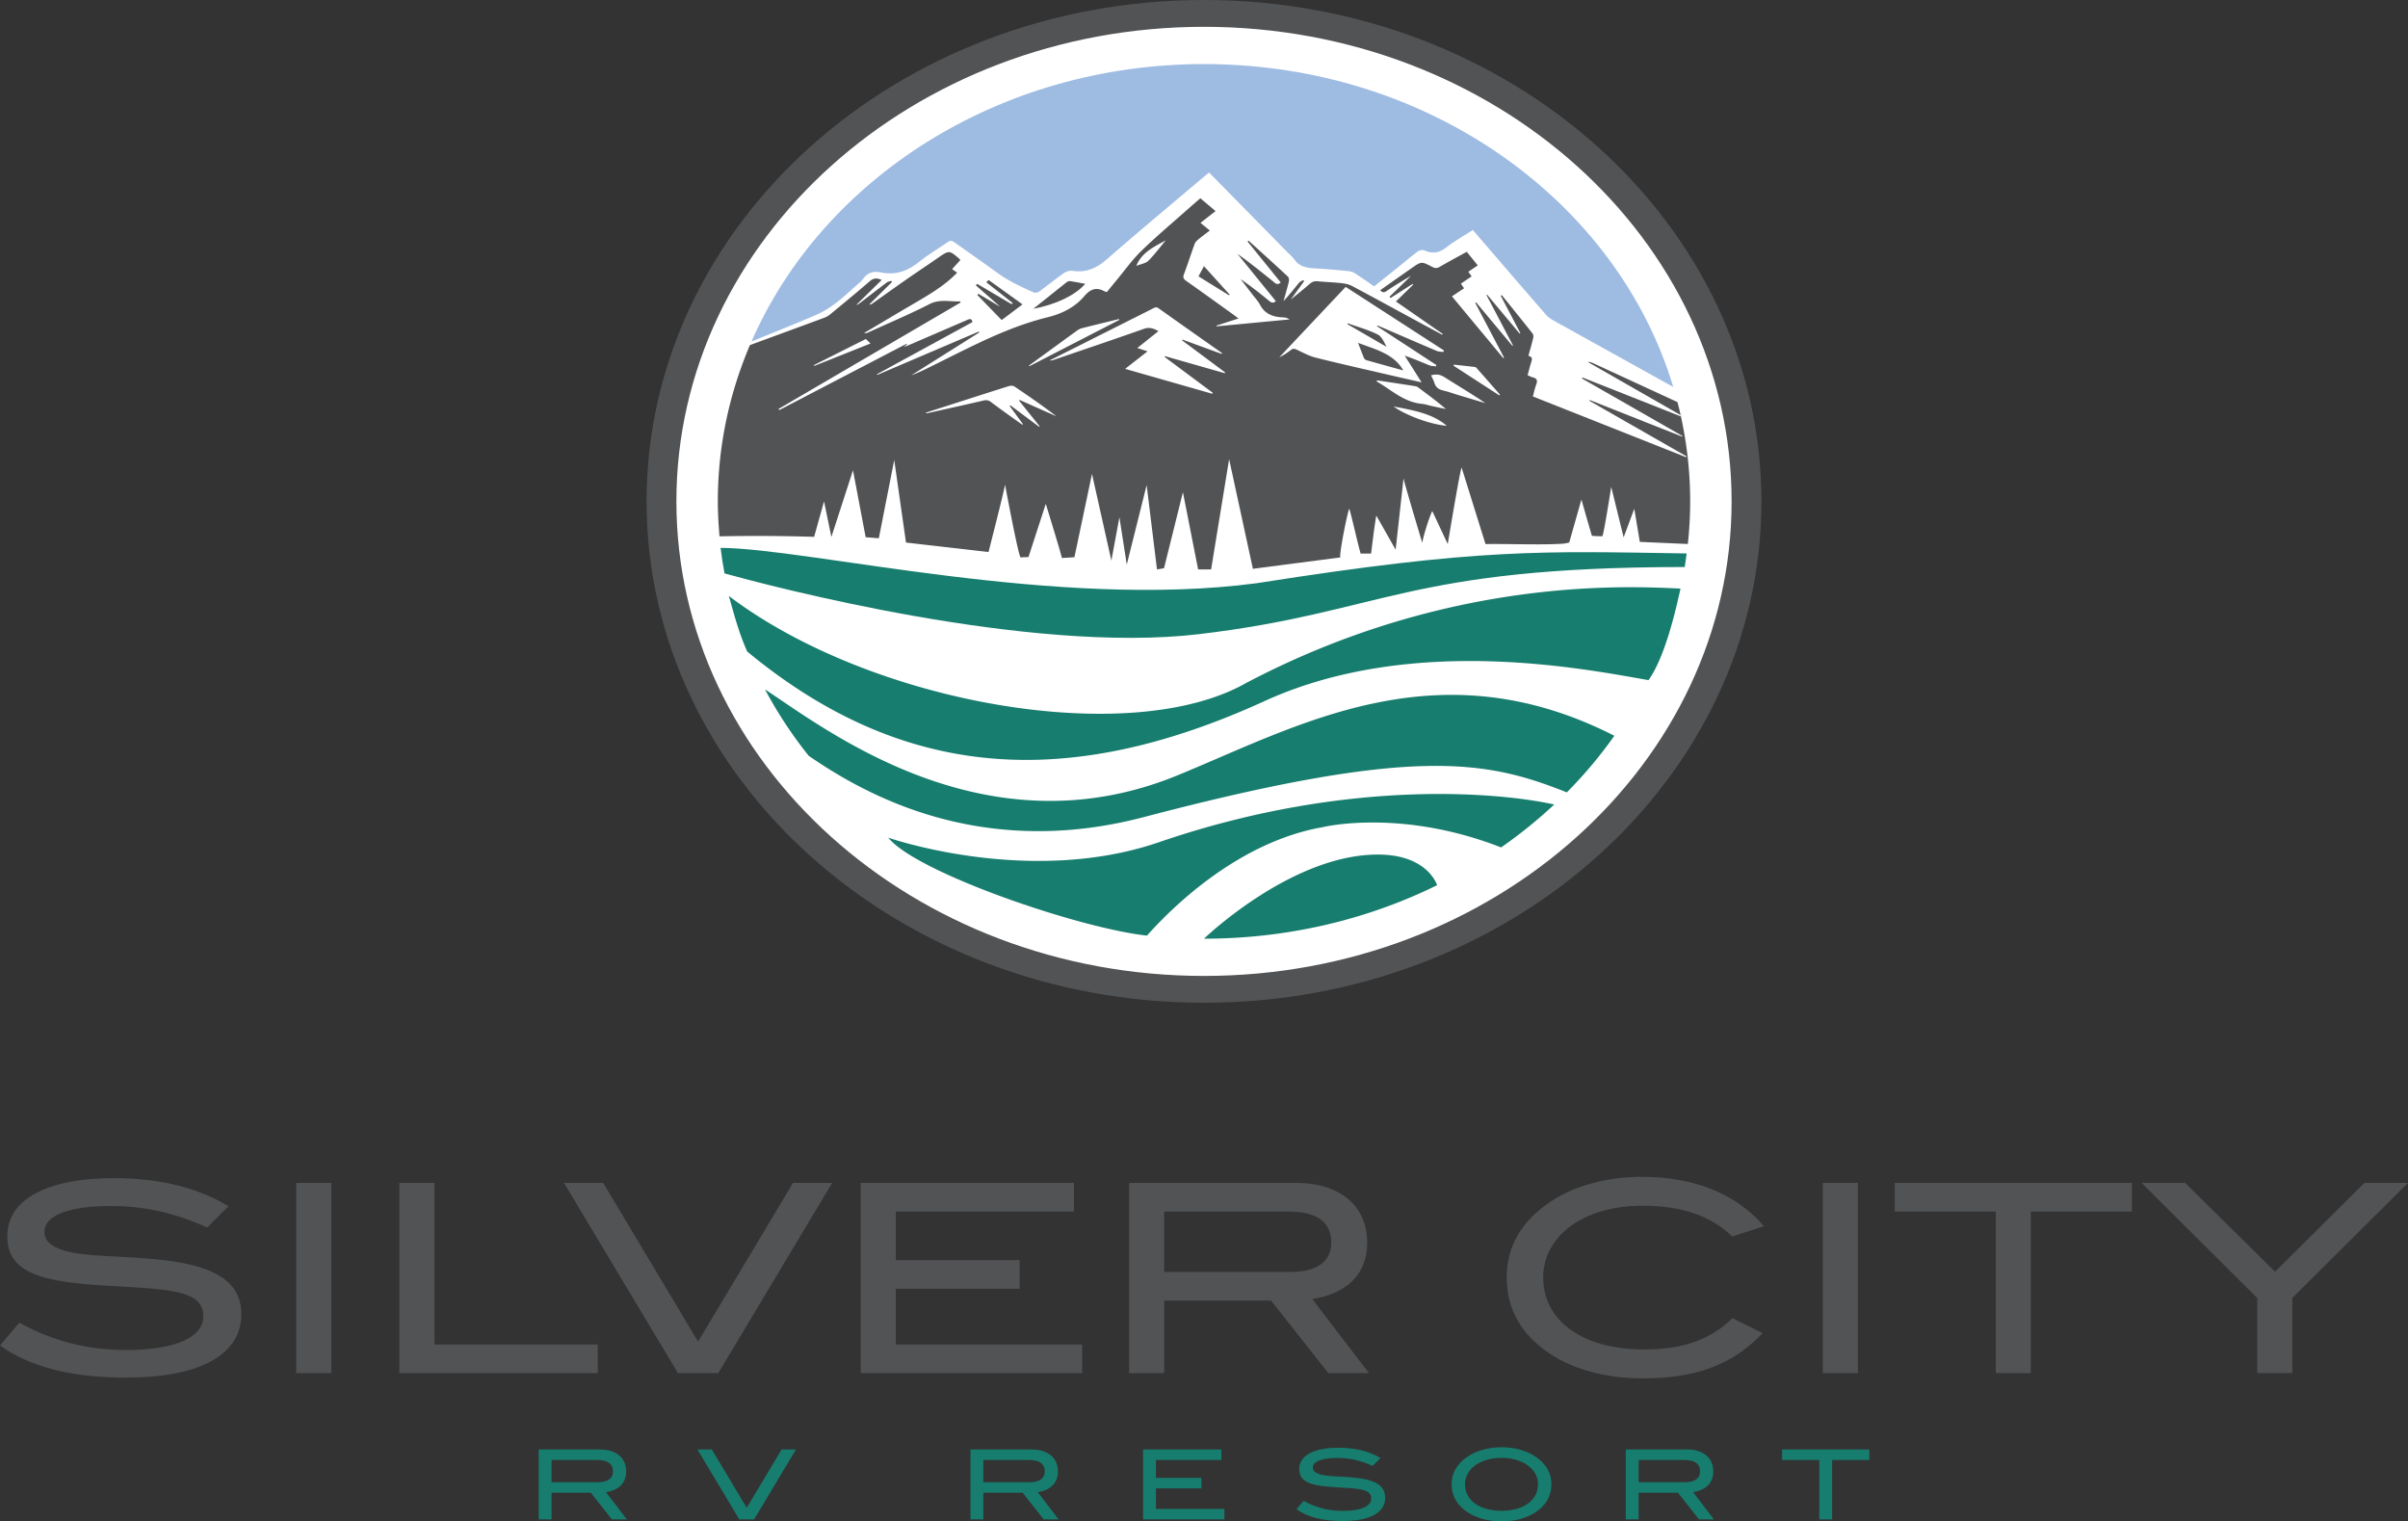
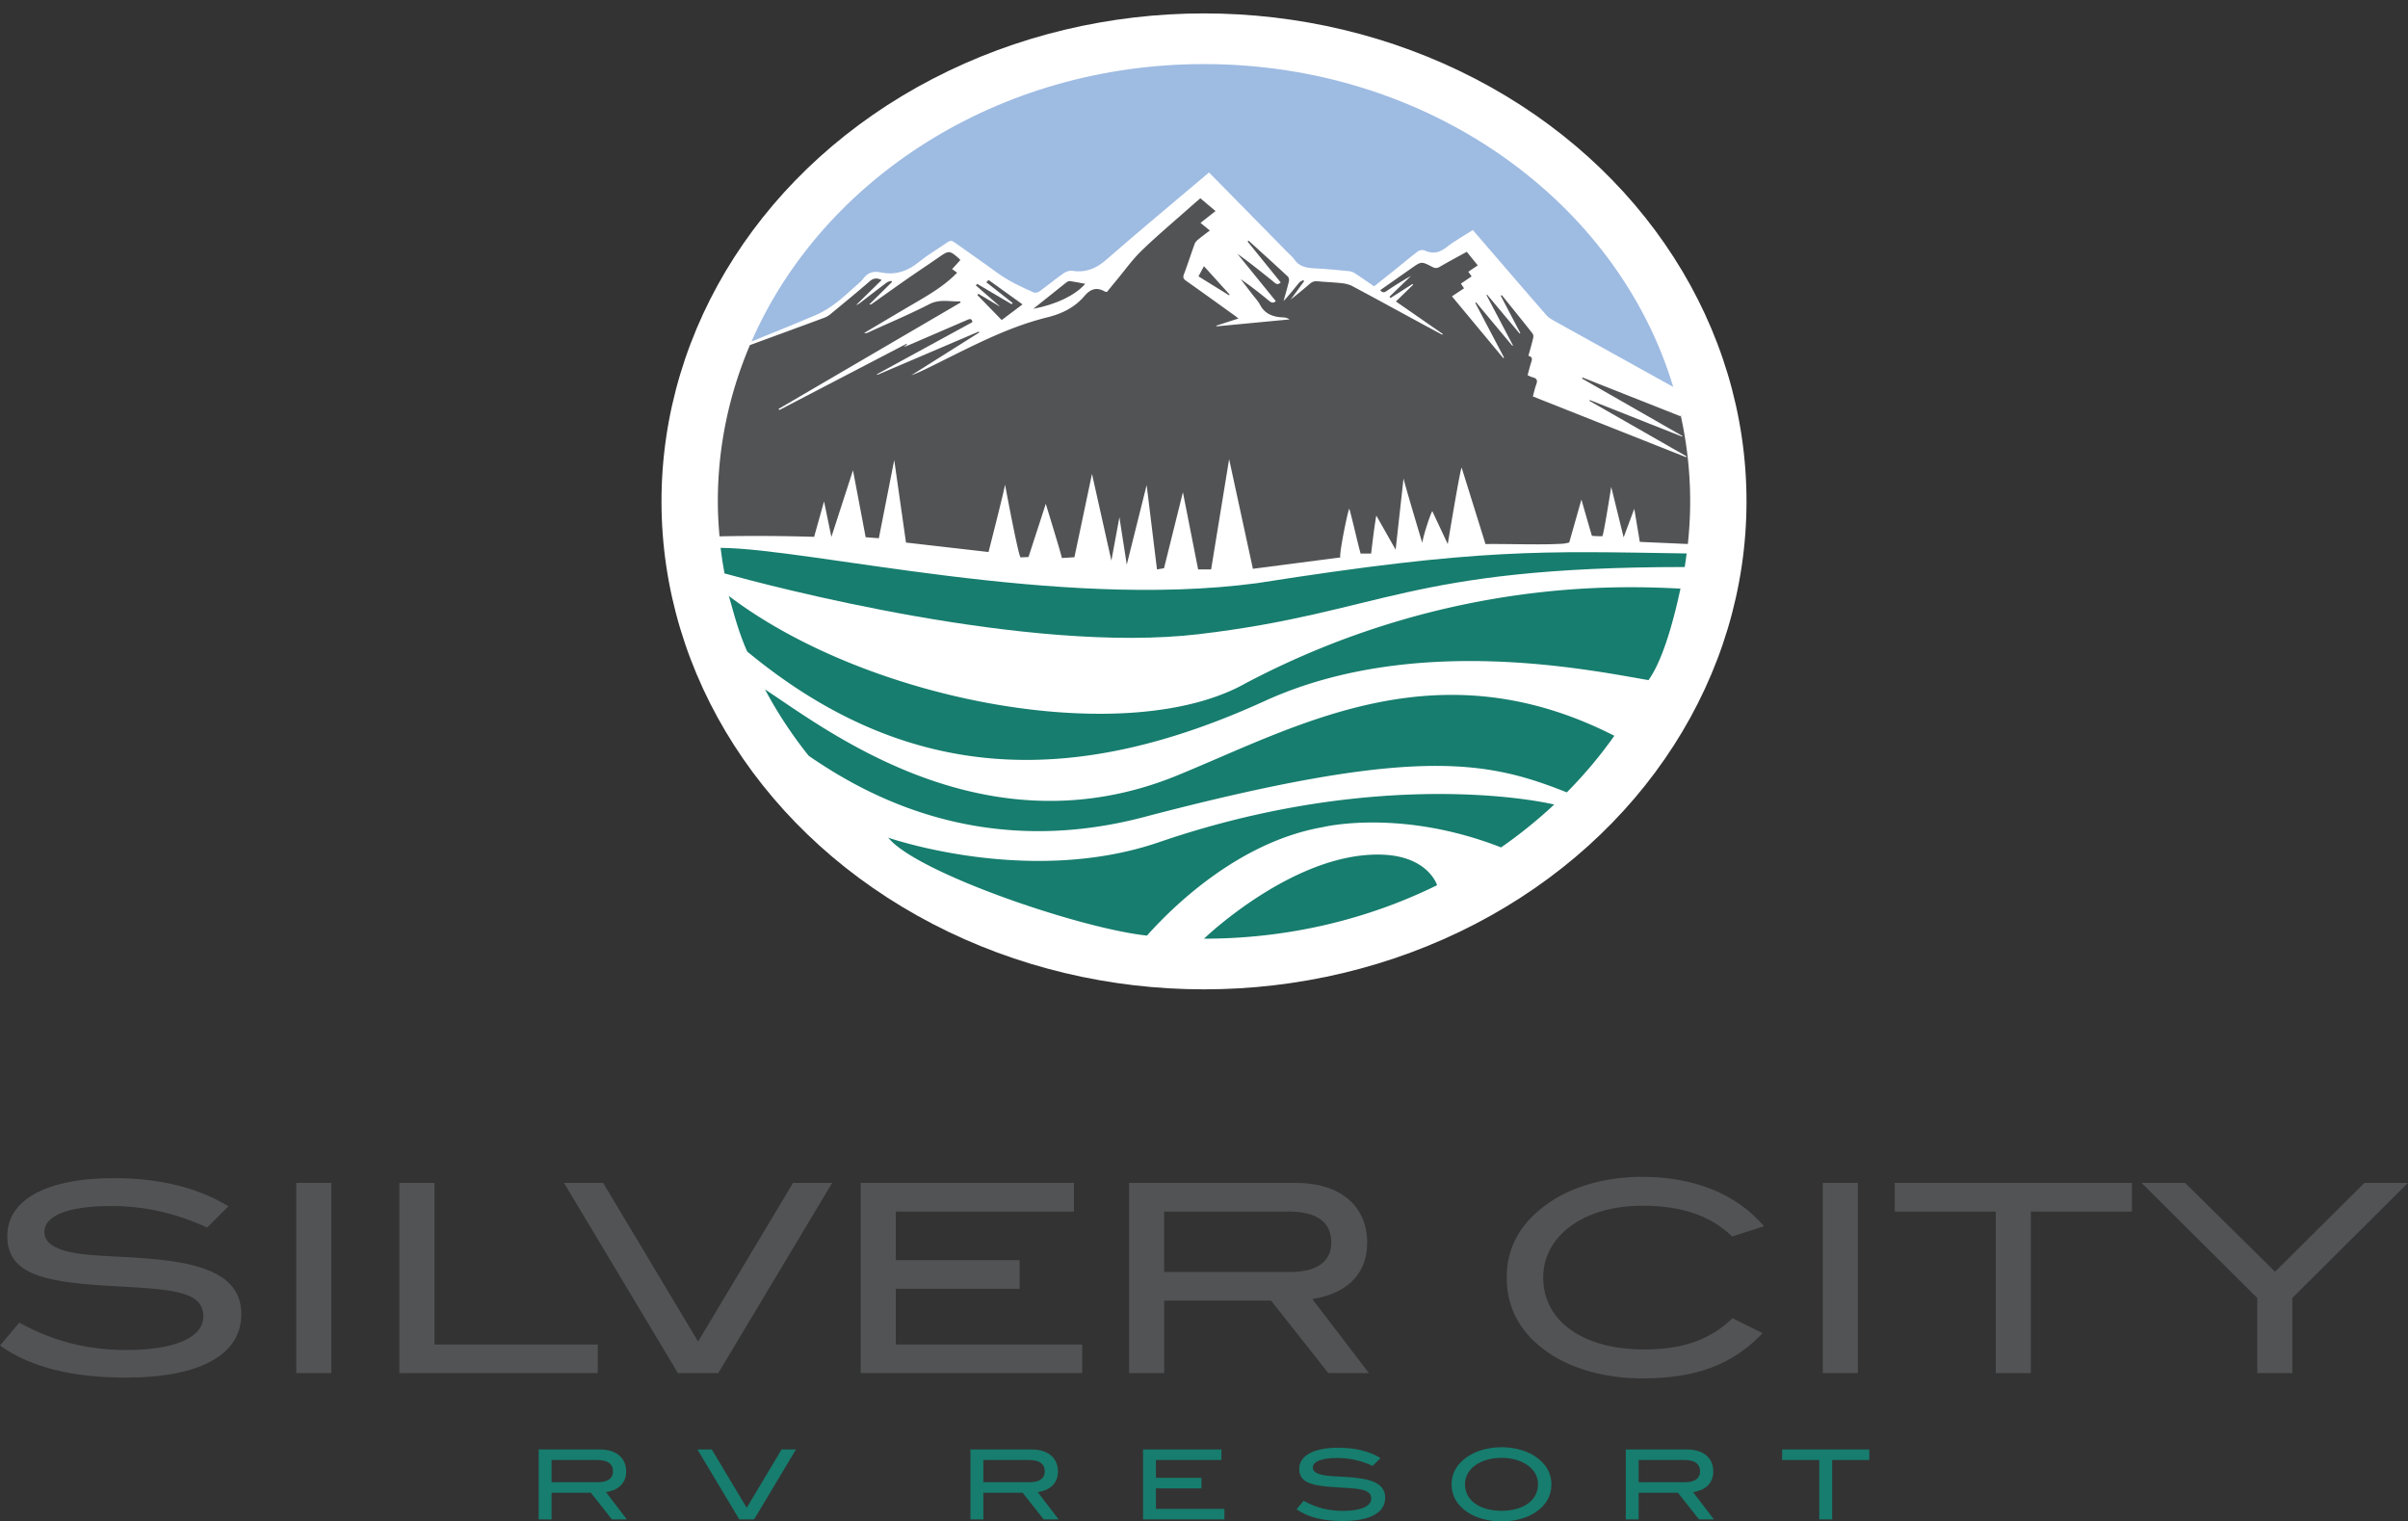
<svg xmlns="http://www.w3.org/2000/svg" width="277" height="175" viewBox="0 0 277 175">
  <rect x="0" y="0" width="277" height="175" fill="#333333" stroke="none" />
  <path d="M12.804 138.721c-5.041 0-7.696 1.147-7.696 2.961 0 .997.706 1.663 2.117 2.116 2.655.845 6.654.574 11.594 1.147 6.049.695 8.94 2.57 8.94 6.228 0 4.595-4.638 7.283-13.275 7.283-6.183 0-10.956-1.178-14.484-3.687l2.218-2.63c3.898 2.146 7.864 3.144 12.3 3.144 5.78 0 8.872-1.512 8.872-3.869 0-3.113-4.133-3.113-11.292-3.536C4.603 147.425.84 146.367.84 142.165c0-4.08 4.368-6.649 12.266-6.649 5.243 0 9.646 1.088 13.174 3.234l-2.453 2.448c-3.63-1.661-7.192-2.477-11.023-2.477zm21.275 19.223v-21.883h4.033v21.883h-4.033zm11.864 0v-21.883h4.033v18.587h18.786v3.296H45.943zm36.68 0h-4.637l-13.107-21.883h4.504l10.921 18.255 10.922-18.255h4.503l-13.106 21.883zm16.389 0v-21.883h24.532v3.293h-20.499v5.592h14.249v3.296h-14.249v6.406h21.44v3.296H99.012zm53.792 0l-6.588-8.342h-12.299v8.342h-4.032v-21.883h19.189c5.107 0 8.2 2.66 8.2 6.891 0 3.869-2.688 5.924-6.317 6.468l6.519 8.524h-4.672zm.336-14.992c0-2.418-1.647-3.598-5.041-3.598h-14.182v6.952h14.552c3.024 0 4.671-1.208 4.671-3.354zm46.123-.725c-2.554-2.448-5.881-3.536-10.351-3.536-6.787 0-11.393 3.506-11.393 8.25 0 4.927 4.438 8.282 11.628 8.282 4.37 0 7.562-1.088 10.149-3.597l3.462 1.724c-3.529 3.717-7.797 5.198-13.847 5.198-4.233 0-8.064-1.089-10.72-2.902-3.26-2.206-4.872-5.139-4.872-8.705 0-3.506 1.646-6.407 4.938-8.645 2.69-1.843 6.486-2.931 10.653-2.931 5.982 0 10.821 1.965 14.014 5.682l-3.661 1.18zm10.421 15.717v-21.883h4.033v21.883h-4.033zm23.93-18.59v18.59h-4.033v-18.59h-11.628v-3.293h27.289v3.293h-11.628zm30.078 9.945v8.645h-4.033v-8.645l-13.308-13.238h5.008l10.351 10.216 10.283-10.216H277l-13.308 13.238z" fill="#525355" />
-   <path d="M70.39 174.767l-2.421-3.066h-4.521v3.066h-1.482v-8.042h7.053c1.876 0 3.013.978 3.013 2.532 0 1.421-.988 2.177-2.322 2.377l2.396 3.133H70.39zm.122-5.51c0-.889-.604-1.321-1.852-1.321h-5.212v2.556h5.348c1.112 0 1.716-.446 1.716-1.235zm16.235 5.51h-1.704l-4.816-8.042h1.655l4.014 6.709 4.014-6.709h1.655l-4.818 8.042zm33.311 0l-2.421-3.066h-4.52v3.066h-1.482v-8.042h7.052c1.877 0 3.013.978 3.013 2.532 0 1.421-.988 2.177-2.322 2.377l2.396 3.133h-1.716zm.123-5.51c0-.889-.605-1.321-1.853-1.321h-5.211v2.556h5.347c1.112 0 1.717-.446 1.717-1.235zm11.307 5.51v-8.042h9.017v1.211h-7.535v2.056h5.236v1.21h-5.236v2.354h7.88v1.212h-9.362zm22.36-7.064c-1.853 0-2.828.422-2.828 1.089 0 .365.26.61.778.776.976.312 2.445.212 4.261.424 2.223.254 3.284.942 3.284 2.288 0 1.688-1.704 2.675-4.878 2.675-2.272 0-4.026-.433-5.323-1.354l.816-.967c1.432.788 2.889 1.155 4.519 1.155 2.125 0 3.262-.556 3.262-1.421 0-1.146-1.521-1.146-4.15-1.301-2.754-.166-4.137-.556-4.137-2.1 0-1.499 1.604-2.443 4.508-2.443 1.927 0 3.544.399 4.841 1.188l-.901.9c-1.336-.609-2.645-.909-4.052-.909zm22.816 6.23c-.987.666-2.371 1.066-3.928 1.066-1.555 0-2.976-.411-3.951-1.077-1.198-.811-1.804-1.877-1.804-3.188 0-1.288.617-2.355 1.828-3.177 1.001-.678 2.396-1.089 3.927-1.089 1.52 0 2.928.411 3.915 1.089 1.198.821 1.815 1.899 1.815 3.177 0 1.311-.604 2.388-1.802 3.199zm-1.075-5.487c-.716-.466-1.729-.755-2.854-.755-2.494 0-4.211 1.289-4.211 3.044 0 1.81 1.643 3.043 4.211 3.043 2.558 0 4.188-1.243 4.188-3.043 0-.933-.445-1.699-1.334-2.289zm19.852 6.321l-2.421-3.066h-4.52v3.066h-1.481v-8.042h7.052c1.877 0 3.014.978 3.014 2.532 0 1.421-.989 2.177-2.322 2.377l2.396 3.133h-1.718zm.123-5.51c0-.889-.605-1.321-1.853-1.321H188.5v2.556h5.349c1.109 0 1.715-.446 1.715-1.235zm15.197-1.321v6.831h-1.482v-6.831h-4.273v-1.211h10.028v1.211h-4.273z" fill="#177D6E" />
+   <path d="M70.39 174.767l-2.421-3.066h-4.521v3.066h-1.482v-8.042h7.053c1.876 0 3.013.978 3.013 2.532 0 1.421-.988 2.177-2.322 2.377l2.396 3.133H70.39zm.122-5.51c0-.889-.604-1.321-1.852-1.321h-5.212v2.556h5.348c1.112 0 1.716-.446 1.716-1.235zm16.235 5.51h-1.704l-4.816-8.042h1.655l4.014 6.709 4.014-6.709h1.655l-4.818 8.042zm33.311 0l-2.421-3.066h-4.52v3.066h-1.482v-8.042h7.052c1.877 0 3.013.978 3.013 2.532 0 1.421-.988 2.177-2.322 2.377l2.396 3.133h-1.716zm.123-5.51c0-.889-.605-1.321-1.853-1.321h-5.211v2.556h5.347c1.112 0 1.717-.446 1.717-1.235zm11.307 5.51v-8.042h9.017v1.211h-7.535v2.056h5.236v1.21h-5.236v2.354h7.88v1.212zm22.36-7.064c-1.853 0-2.828.422-2.828 1.089 0 .365.26.61.778.776.976.312 2.445.212 4.261.424 2.223.254 3.284.942 3.284 2.288 0 1.688-1.704 2.675-4.878 2.675-2.272 0-4.026-.433-5.323-1.354l.816-.967c1.432.788 2.889 1.155 4.519 1.155 2.125 0 3.262-.556 3.262-1.421 0-1.146-1.521-1.146-4.15-1.301-2.754-.166-4.137-.556-4.137-2.1 0-1.499 1.604-2.443 4.508-2.443 1.927 0 3.544.399 4.841 1.188l-.901.9c-1.336-.609-2.645-.909-4.052-.909zm22.816 6.23c-.987.666-2.371 1.066-3.928 1.066-1.555 0-2.976-.411-3.951-1.077-1.198-.811-1.804-1.877-1.804-3.188 0-1.288.617-2.355 1.828-3.177 1.001-.678 2.396-1.089 3.927-1.089 1.52 0 2.928.411 3.915 1.089 1.198.821 1.815 1.899 1.815 3.177 0 1.311-.604 2.388-1.802 3.199zm-1.075-5.487c-.716-.466-1.729-.755-2.854-.755-2.494 0-4.211 1.289-4.211 3.044 0 1.81 1.643 3.043 4.211 3.043 2.558 0 4.188-1.243 4.188-3.043 0-.933-.445-1.699-1.334-2.289zm19.852 6.321l-2.421-3.066h-4.52v3.066h-1.481v-8.042h7.052c1.877 0 3.014.978 3.014 2.532 0 1.421-.989 2.177-2.322 2.377l2.396 3.133h-1.718zm.123-5.51c0-.889-.605-1.321-1.853-1.321H188.5v2.556h5.349c1.109 0 1.715-.446 1.715-1.235zm15.197-1.321v6.831h-1.482v-6.831h-4.273v-1.211h10.028v1.211h-4.273z" fill="#177D6E" />
  <ellipse fill="#FFF" cx="138.5" cy="57.671" rx="62.407" ry="56.129" />
-   <path fill="#525355" d="M138.5 115.343c-35.357 0-64.122-25.871-64.122-57.672C74.378 25.871 103.143 0 138.5 0s64.123 25.871 64.123 57.671c0 31.801-28.766 57.672-64.123 57.672zm0-112.259c-33.466 0-60.692 24.487-60.692 54.586 0 30.1 27.226 54.587 60.692 54.587 33.465 0 60.692-24.487 60.692-54.587 0-30.098-27.227-54.586-60.692-54.586z" />
  <path fill="#525355" d="M124.833 32.647c-.595-.111-1.161-.229-1.731-.313-.128-.018-.31.052-.415.135-1.244.981-2.478 1.974-3.824 3.05 2.641-.498 4.841-1.563 5.97-2.872zm-9.893 2.572l-2.393-1.422-.12.138c.928.956 1.858 1.911 2.798 2.878l2.397-1.802-3.899-2.804-.267.258 3.041 2.396-.131.126-3.955-2.334-.161.17 2.718 2.373-.028.023z" />
  <path fill="#525355" d="M93.652 61.749l1.14-4.078.845 4.092 2.485-7.666 1.458 7.699 1.515.116 1.771-8.997 1.354 9.493 9.495 1.088c.017-.08 1.757-6.856 1.898-7.753 0 0 1.505 8.082 1.786 8.369l.912-.038 1.989-6.12s1.884 6.123 1.849 6.23l1.445-.086 2.021-9.587 2.23 9.973.924-4.987.847 5.45 2.287-9.151 1.19 9.7c.173-.026.486-.081.81-.137l2.172-8.74 1.75 8.877h1.495l2.071-12.681 2.734 12.612c3.326-.432 6.646-.863 10.068-1.309-.204-.205.885-5.585 1.029-5.598.354 1.255.943 3.899 1.294 5.153l1.211-.003s.36-3.115.595-4.369l2.224 3.929.908-8.206c.087.537 2.153 7.413 2.153 7.413.206-1.174 1.057-3.629 1.161-3.634l1.772 3.779s1.454-8.786 1.6-8.791l2.744 8.791c2.17-.038 6.092.098 8.258-.011.54-.027.749-.005 1.373-.169l1.403-4.947c.188.674 1.013 3.553 1.198 4.15-.098.053.877.077 1.2.077.142 0 1.028-5.681 1.028-5.681l1.429 5.809 1.223-3.29.639 3.809 5.524.243c.173-1.613.268-3.247.268-4.9 0-3.344-.37-6.609-1.062-9.771l-11.315-4.478-.067.114 11.557 6.613-.037.071-10.62-4.205c-.017.028-.035.057-.05.085l11.174 6.39-.052.097-17.624-6.987c.134-.483.228-.95.396-1.395.168-.438.071-.695-.444-.814-.185-.042-.351-.146-.558-.235.141-.505.258-1.002.416-1.488.109-.333.179-.622-.322-.735.193-.706.387-1.368.546-2.038.04-.169.033-.406-.07-.536-1.163-1.478-2.354-2.941-3.534-4.407l-.128.058 2.259 4.303-.089.045-3.728-4.46-.082.034c1.018 1.933 2.035 3.867 3.05 5.799l-.071.043c-1.388-1.663-2.775-3.326-4.163-4.987l-.104.052 3.312 6.294-.095.05-5.9-7.097 1.394-.928c-.127-.185-.238-.348-.366-.532l1.237-.838-.381-.532 1.086-.732-1.264-1.562c-1.062.585-2.104 1.141-3.121 1.732-.313.182-.538.166-.845.006-1.249-.65-1.258-.644-2.377.14-1.201.84-2.399 1.685-3.609 2.533.235.292.431.301.708.113a39.557 39.557 0 0 1 2.822-1.746l-2.471 2.389.132.143 2.512-1.606.086.078-1.99 1.931 5.391 3.737-.061.088c-.863-.465-1.726-.926-2.588-1.393-2.581-1.401-5.155-2.812-7.749-4.194-.354-.189-.789-.293-1.202-.339-.933-.104-1.875-.133-2.811-.222-.39-.038-.646.083-.922.323-.812.707-1.661 1.378-2.158 1.787l1.542-2.123a5.334 5.334 0 0 0-.099-.123c-.162.1-.37.169-.48.304-.584.705-1.142 1.425-1.788 2.112.208-.753.435-1.504.614-2.263.042-.177.003-.448-.126-.566-1.489-1.385-3.003-2.75-4.508-4.121l-.122.095 3.815 4.705c-.405.404-.656.06-.912-.145-1.328-1.064-2.649-2.136-4.066-3.142l4.416 5.442c-.271.242-.481.207-.749-.014-1.059-.873-2.137-1.724-3.295-2.516.426.556.853 1.109 1.277 1.666.331.435.723.844.971 1.314.551 1.04 1.502 1.387 2.688 1.424.229.008.454.076.691.228l-8.396.799-.03-.081 2.55-.824c-.224-.168-.375-.291-.534-.405-1.822-1.308-3.639-2.621-5.473-3.915-.306-.215-.412-.386-.278-.742.438-1.167.817-2.352 1.244-3.523.068-.186.234-.359.398-.496.429-.355.882-.688 1.344-1.041l-1.073-.875 1.732-1.359c-.587-.495-1.141-.96-1.747-1.472-.358.31-.75.642-1.133.982-1.882 1.671-3.819 3.296-5.619 5.037-1.072 1.038-1.931 2.258-2.882 3.398-.374.449-.74.905-1.113 1.361-.104-.022-.189-.022-.25-.058-.992-.567-1.696-.23-2.344.53-1.08 1.268-2.51 2.012-4.244 2.44-4.649 1.146-8.761 3.369-12.947 5.431-.887.437-1.762.893-2.715 1.239 2.604-1.642 5.208-3.282 7.813-4.923l-.062-.103-11.661 4.979-.043-.076 10.976-5.989c-.066-.495-.357-.359-.655-.23-2.294.991-4.589 1.979-6.883 2.968-.084.036-.171.064-.338.009l.374-.135a3.49 3.49 0 0 0-.103-.107l-14.606 7.606-.086-.128 20.945-12.242-.051-.131c-1.179.06-2.329-.3-3.539.319-2.294 1.175-4.694 2.183-7.049 3.26a.669.669 0 0 1-.463.062c1.835-1.086 3.664-2.181 5.505-3.257 1.85-1.081 3.713-2.142 5.194-3.684l-.58-.408.93-1.021c-.022-.057-.024-.098-.047-.119-1.213-1.061-1.209-1.055-2.561-.118-1.178.817-2.377 1.61-3.555 2.43-1.338.932-2.661 1.883-3.991 2.824a.355.355 0 0 1-.3.067l2.608-2.576-.07-.14c-.177.062-.387.087-.526.191-1.007.755-2.001 1.527-3 2.293-.154.119-.309.236-.52.296l2.932-2.877c-.556-.261-.951-.224-1.395.163-1.478 1.285-3.001 2.529-4.516 3.779a2.39 2.39 0 0 1-.679.397c-2.853 1.056-5.709 2.101-8.565 3.149-2.377 5.583-3.692 11.64-3.692 17.975 0 1.356.077 2.696.194 4.024 3.62-.075 7.25-.054 10.883.056z" />
  <path fill="#525355" d="M137.864 31.791c1.199.743 2.358 1.458 3.514 2.176l.072-.081-2.958-3.268-.628 1.173z" />
  <path fill="#177D6E" d="M137.967 72.939c21.184-2.521 23.788-7.708 55.831-7.717.087-.517.152-1.04.221-1.562-16.657-.257-23.677-.631-49.421 3.418-23.102 3.076-51.393-3.987-61.708-4.061.116.99.272 1.969.452 2.94 5.129 1.42 34.934 9.325 54.625 6.982z" />
  <path fill="#A2B0DA" d="M99.26 59.859c-.031-.011-.042-.014 0 0z" />
  <path fill="#9EBBE2" d="M98.479 32.857c.292-.261.618-.508.834-.815.486-.69 1.162-.885 1.996-.712 1.736.358 3.127-.156 4.416-1.209 1.011-.826 2.181-1.492 3.259-2.254.303-.214.501-.214.8 0 1.619 1.164 3.274 2.286 4.875 3.467 1.299.958 2.763 1.651 4.255 2.306.163.07.492-.002.647-.114.928-.677 1.811-1.404 2.748-2.069.263-.187.681-.354.984-.308 1.604.247 2.794-.251 3.956-1.267 3.735-3.265 7.567-6.441 11.361-9.651.14-.118.281-.235.466-.392.671.68 1.319 1.333 1.963 1.99l7.122 7.247c.246.25.537.477.724.758.551.833 1.412.989 2.39 1.036 1.29.062 2.576.189 3.862.313.255.025.526.121.734.255.73.473 1.435.976 2.198 1.5.911-.726 1.816-1.445 2.719-2.169.774-.622 1.529-1.265 2.324-1.863.164-.124.529-.196.703-.117.938.426 1.701.339 2.524-.311.936-.738 2.015-1.33 3.084-2.02l2.67 3.095c1.934 2.241 3.856 4.49 5.808 6.717.258.292.646.506 1.008.708 4.521 2.514 9.046 5.022 13.57 7.531C186.045 23.114 164.322 7.37 138.5 7.37c-23.667 0-43.885 13.229-52.052 31.908 2.472-1.003 4.949-1.997 7.4-3.041 1.834-.782 3.215-2.112 4.631-3.38z" />
-   <path fill="#525355" d="M182.661 41.644l10.674 6.109c-.111-.505-.243-1.002-.373-1.501l-9.777-4.512c-.153-.069-.309-.13-.524-.096z" />
  <path fill="#177D6E" d="M135.453 89.183c-22.23 9.102-40.592-5.42-47.454-9.882a49.47 49.47 0 0 0 5.031 7.638c5.834 3.988 19.256 12.115 38.53 7.051 31.014-8.148 39.307-6.58 48.675-2.847a51.333 51.333 0 0 0 5.469-6.509c-20.389-10.396-36.376-1.132-50.251 4.549zm3.047 18.789c1.7.14 0 0 0 0 9.717 0 18.854-2.232 26.815-6.153 0 0-1.004-3.306-6.263-3.511-10.126-.395-20.552 9.664-20.552 9.664z" />
  <path fill="#177D6E" d="M133.341 96.869c-14.979 5.141-31.161-.515-31.161-.515 3.201 4.011 22.05 10.451 29.763 11.262 2.75-3.096 10.406-10.756 20.201-12.469 0 0 8.908-2.212 20.532 2.327a54.685 54.685 0 0 0 6.11-4.934c-5.508-1.248-23.325-3.263-45.445 4.329zm9.993-18.302c-13.378 7.583-43.14 2.383-59.502-10.024.308.917.972 3.856 2.126 6.402 18.772 15.529 38.056 15.498 59.547 5.679 17.033-7.763 37.169-3.591 44.126-2.392 2.059-2.851 3.356-9.085 3.68-10.528-6.566-.321-26.943-1.269-49.977 10.863z" />
  <path fill="#A2B0DA" d="M193.398 47.914l.051-.095-.114-.065c.012.048.019.098.03.146l.033.014z" />
-   <path fill="#FFF" d="M154.794 33l11.303 7.308-.063.182c-.253-.039-.531-.028-.755-.123-2.213-.939-4.414-1.896-6.619-2.847a.387.387 0 0 0-.304-.027l6.871 4.491c-.013.052-.024.103-.039.154-.248-.034-.521-.021-.742-.11-.926-.374-1.84-.778-2.857-1.117l1.941 3.068c-1.357-.31-2.585-.583-3.81-.869-2.804-.651-5.613-1.281-8.4-1.981-.758-.19-1.455-.583-2.164-.913-.262-.121-.436-.142-.671.045a7.328 7.328 0 0 1-1.328.842L154.794 33zm6.632 9.607c-1.088-1.913-3.182-2.406-5.204-3.169.243.63.45 1.191.682 1.744.041.1.159.213.27.244 1.41.4 2.826.787 4.252 1.181zm-6.399-5.423c-.012.034-.021.068-.033.103l4.501 2.607c-.278-.542-.536-1.182-1.032-1.428-1.081-.534-2.284-.867-3.436-1.282zm-14.499 3.525l-4.495-1.643-.062.077 4.962 3.696c-.015.03-.03.06-.043.09l-6.861-1.957-.063.085 5.548 4.128-.065.108-10.025-2.865 2.581-2.014-1.174-.387 2.433-1.939c-.559-.3-1.023-.496-1.692-.259-3.442 1.216-6.906 2.384-10.363 3.567a.983.983 0 0 1-.464.062l3.402-1.709 8.405-4.23c.233-.117.431-.265.732-.051 2.425 1.726 4.863 3.436 7.297 5.15l-.053.091zm-20.995 8.382l-3.3-2.463-.089.071 1.527 2.085-.068.07c-.521-.372-1.046-.741-1.564-1.115-.688-.496-1.376-.989-2.05-1.5-.262-.198-.494-.251-.845-.169-2.139.5-4.288.97-6.433 1.449a.284.284 0 0 1-.245-.041l3.394-1.089c2.063-.662 4.124-1.328 6.192-1.975.188-.059.488-.062.631.035 1.646 1.106 3.27 2.236 4.849 3.441l-4.228-1.881-.084.065 2.376 2.964a3.51 3.51 0 0 1-.063.053zm38.886-5.34c1.481.225 2.963.448 4.442.681a.757.757 0 0 1 .301.151c1.067.79 2.135 1.583 3.165 2.465-.566-.12-1.135-.237-1.702-.36-.341-.074-.675-.198-1.021-.23-2.164-.204-3.555-1.632-5.248-2.584.023-.041.043-.082.063-.123zm-29.65-6.959l-10.35 5.33-.057-.071 2.465-1.793c1.018-.741 2.032-1.484 3.055-2.219a1.68 1.68 0 0 1 .552-.282c1.425-.362 2.855-.707 4.284-1.057l.051.092zm35.852 6.383c.595-.167 1.051-.102 1.534.205 1.564.992 3.164 1.938 4.712 2.991-1.036-.309-2.07-.618-3.104-.929-.574-.173-1.139-.38-1.725-.517-.543-.126-.882-.379-1.03-.875-.089-.297-.253-.577-.387-.875zm7.838 2.297l-5.258-3.407a3.42 3.42 0 0 0 .038-.123c.818.089 1.637.175 2.453.275.078.01.152.099.211.165.883 1.002 1.764 2.007 2.646 3.011-.029.027-.06.053-.09.079zm-12.158 1.282c2.23.433 4.451.792 6.12 2.22-1.784-.134-4.619-1.146-6.12-2.22zM93.62 41.999c1.981-.995 3.961-1.99 5.983-3.004l.533.516-6.452 2.572-.064-.084zm37.094-11.416c.606-1.541 2.035-2.193 3.383-2.934-.66.789-1.271 1.62-2.004 2.351-.295.294-.855.372-1.379.583z" />
</svg>